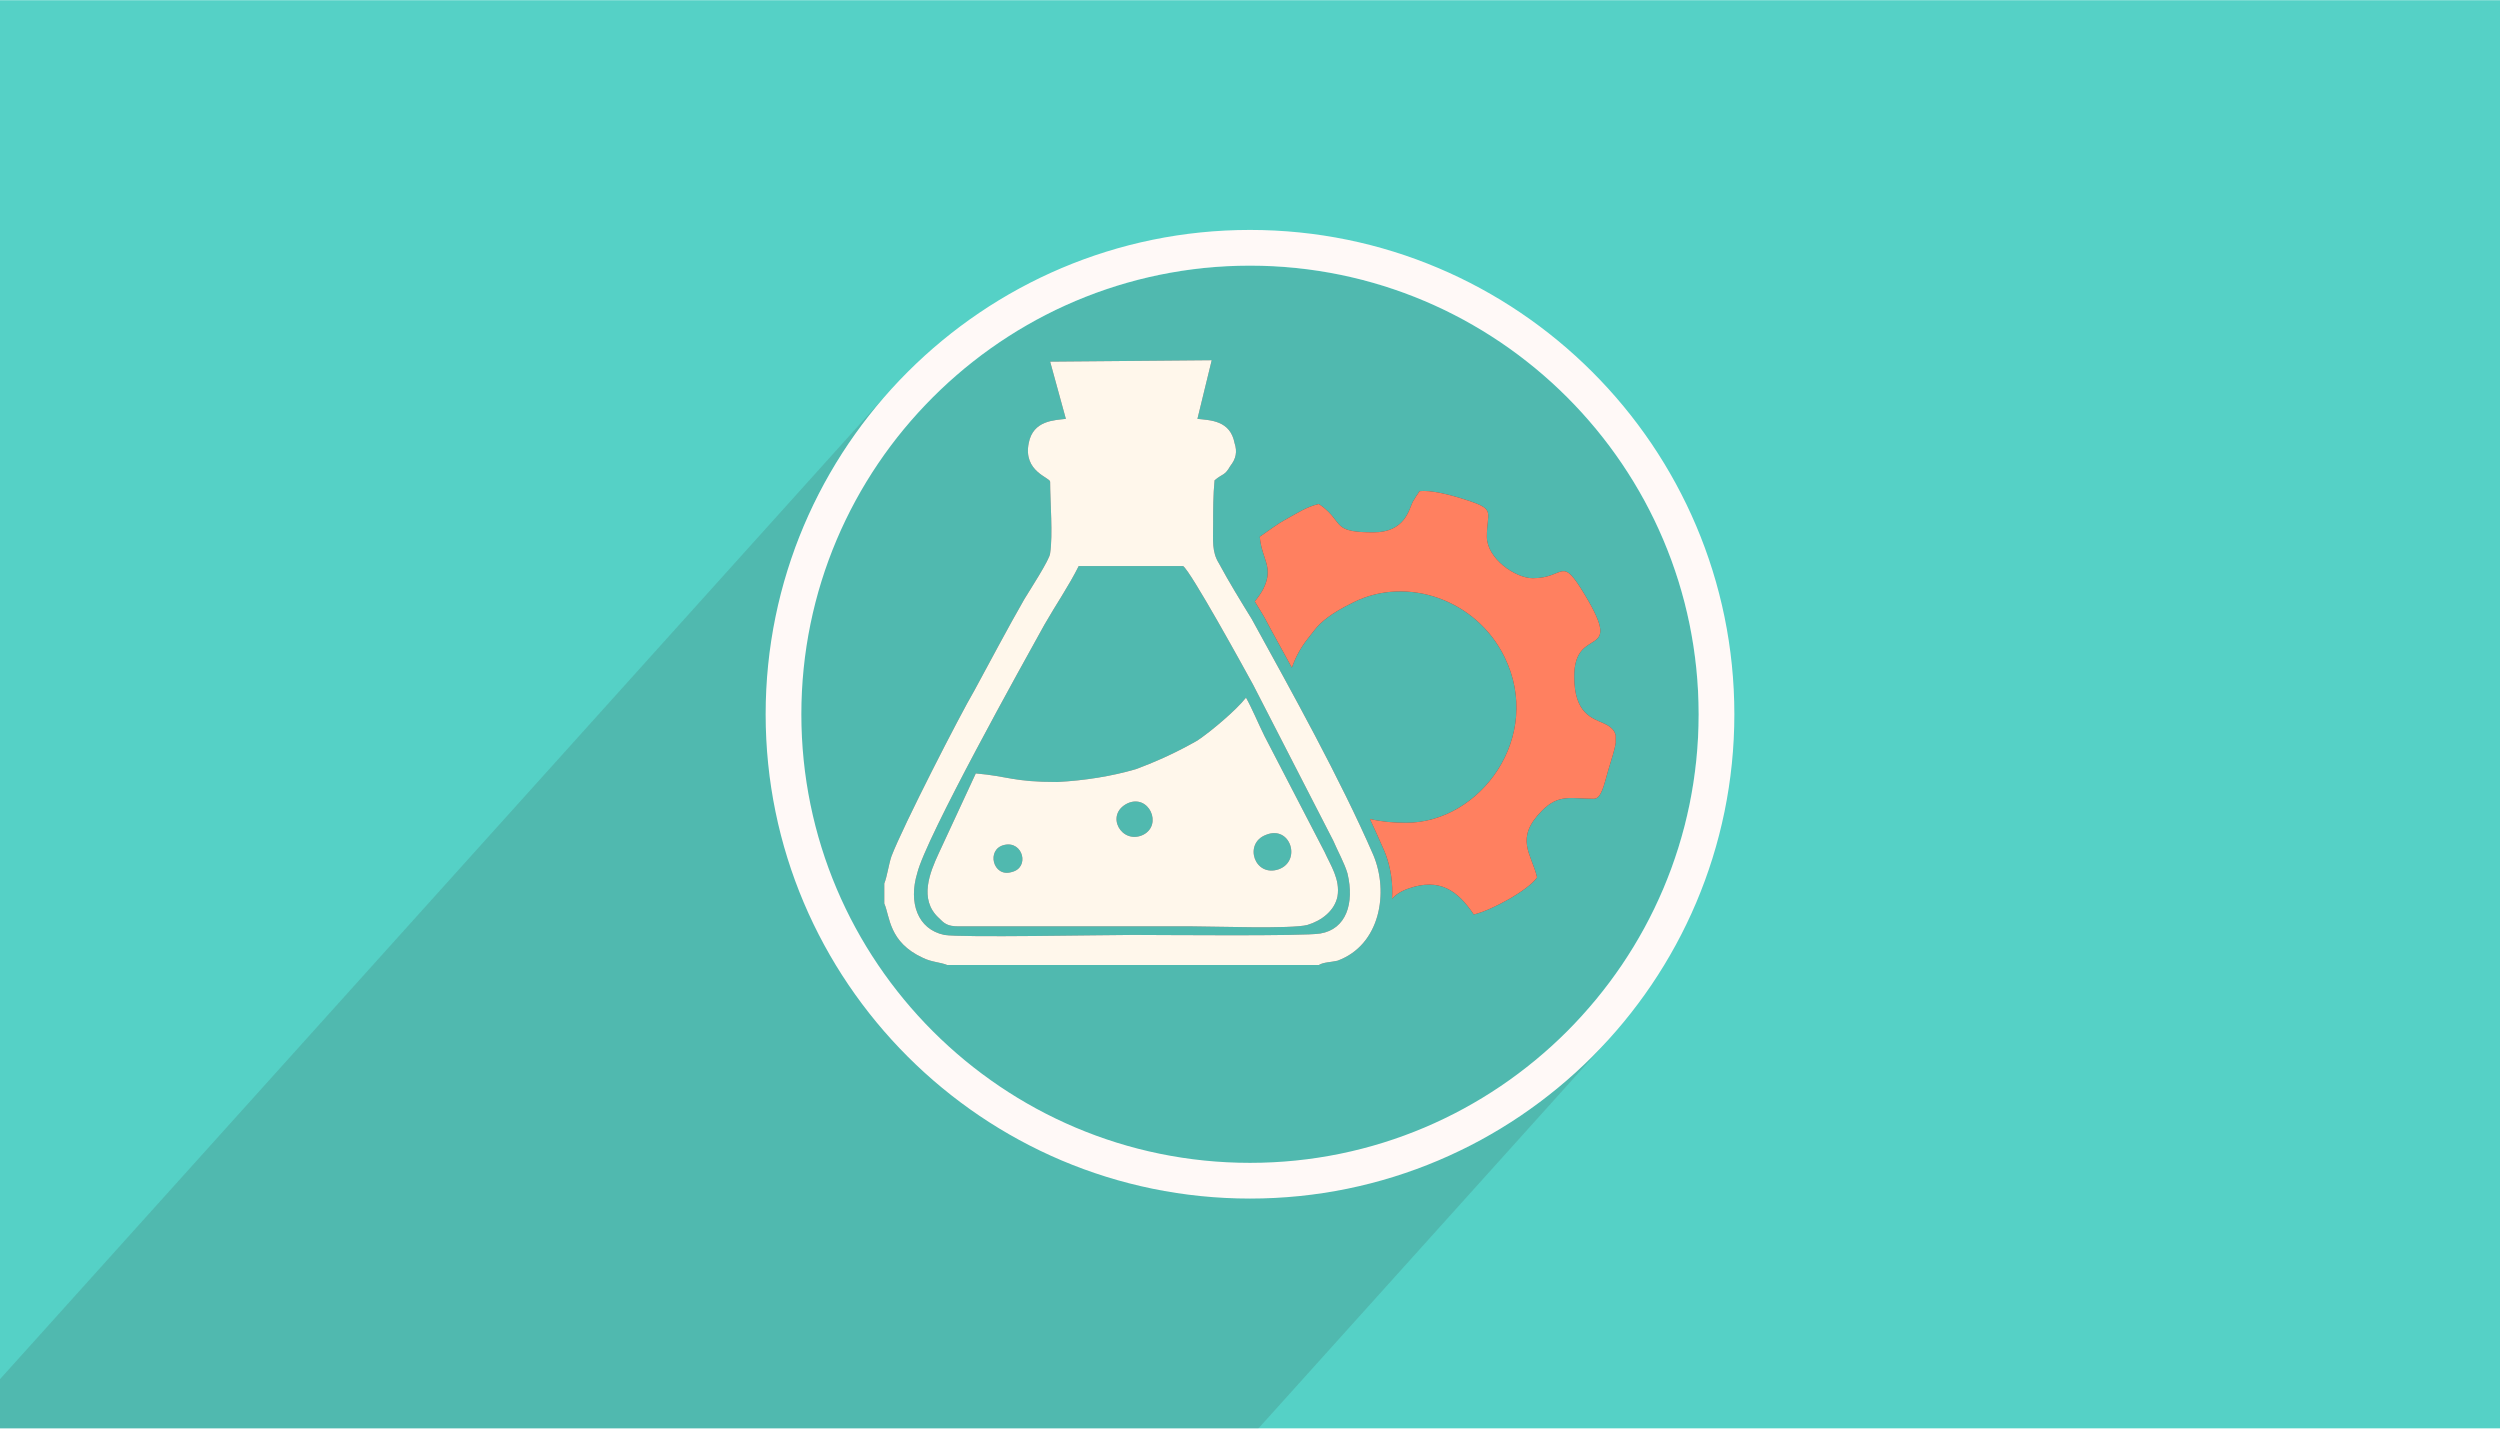
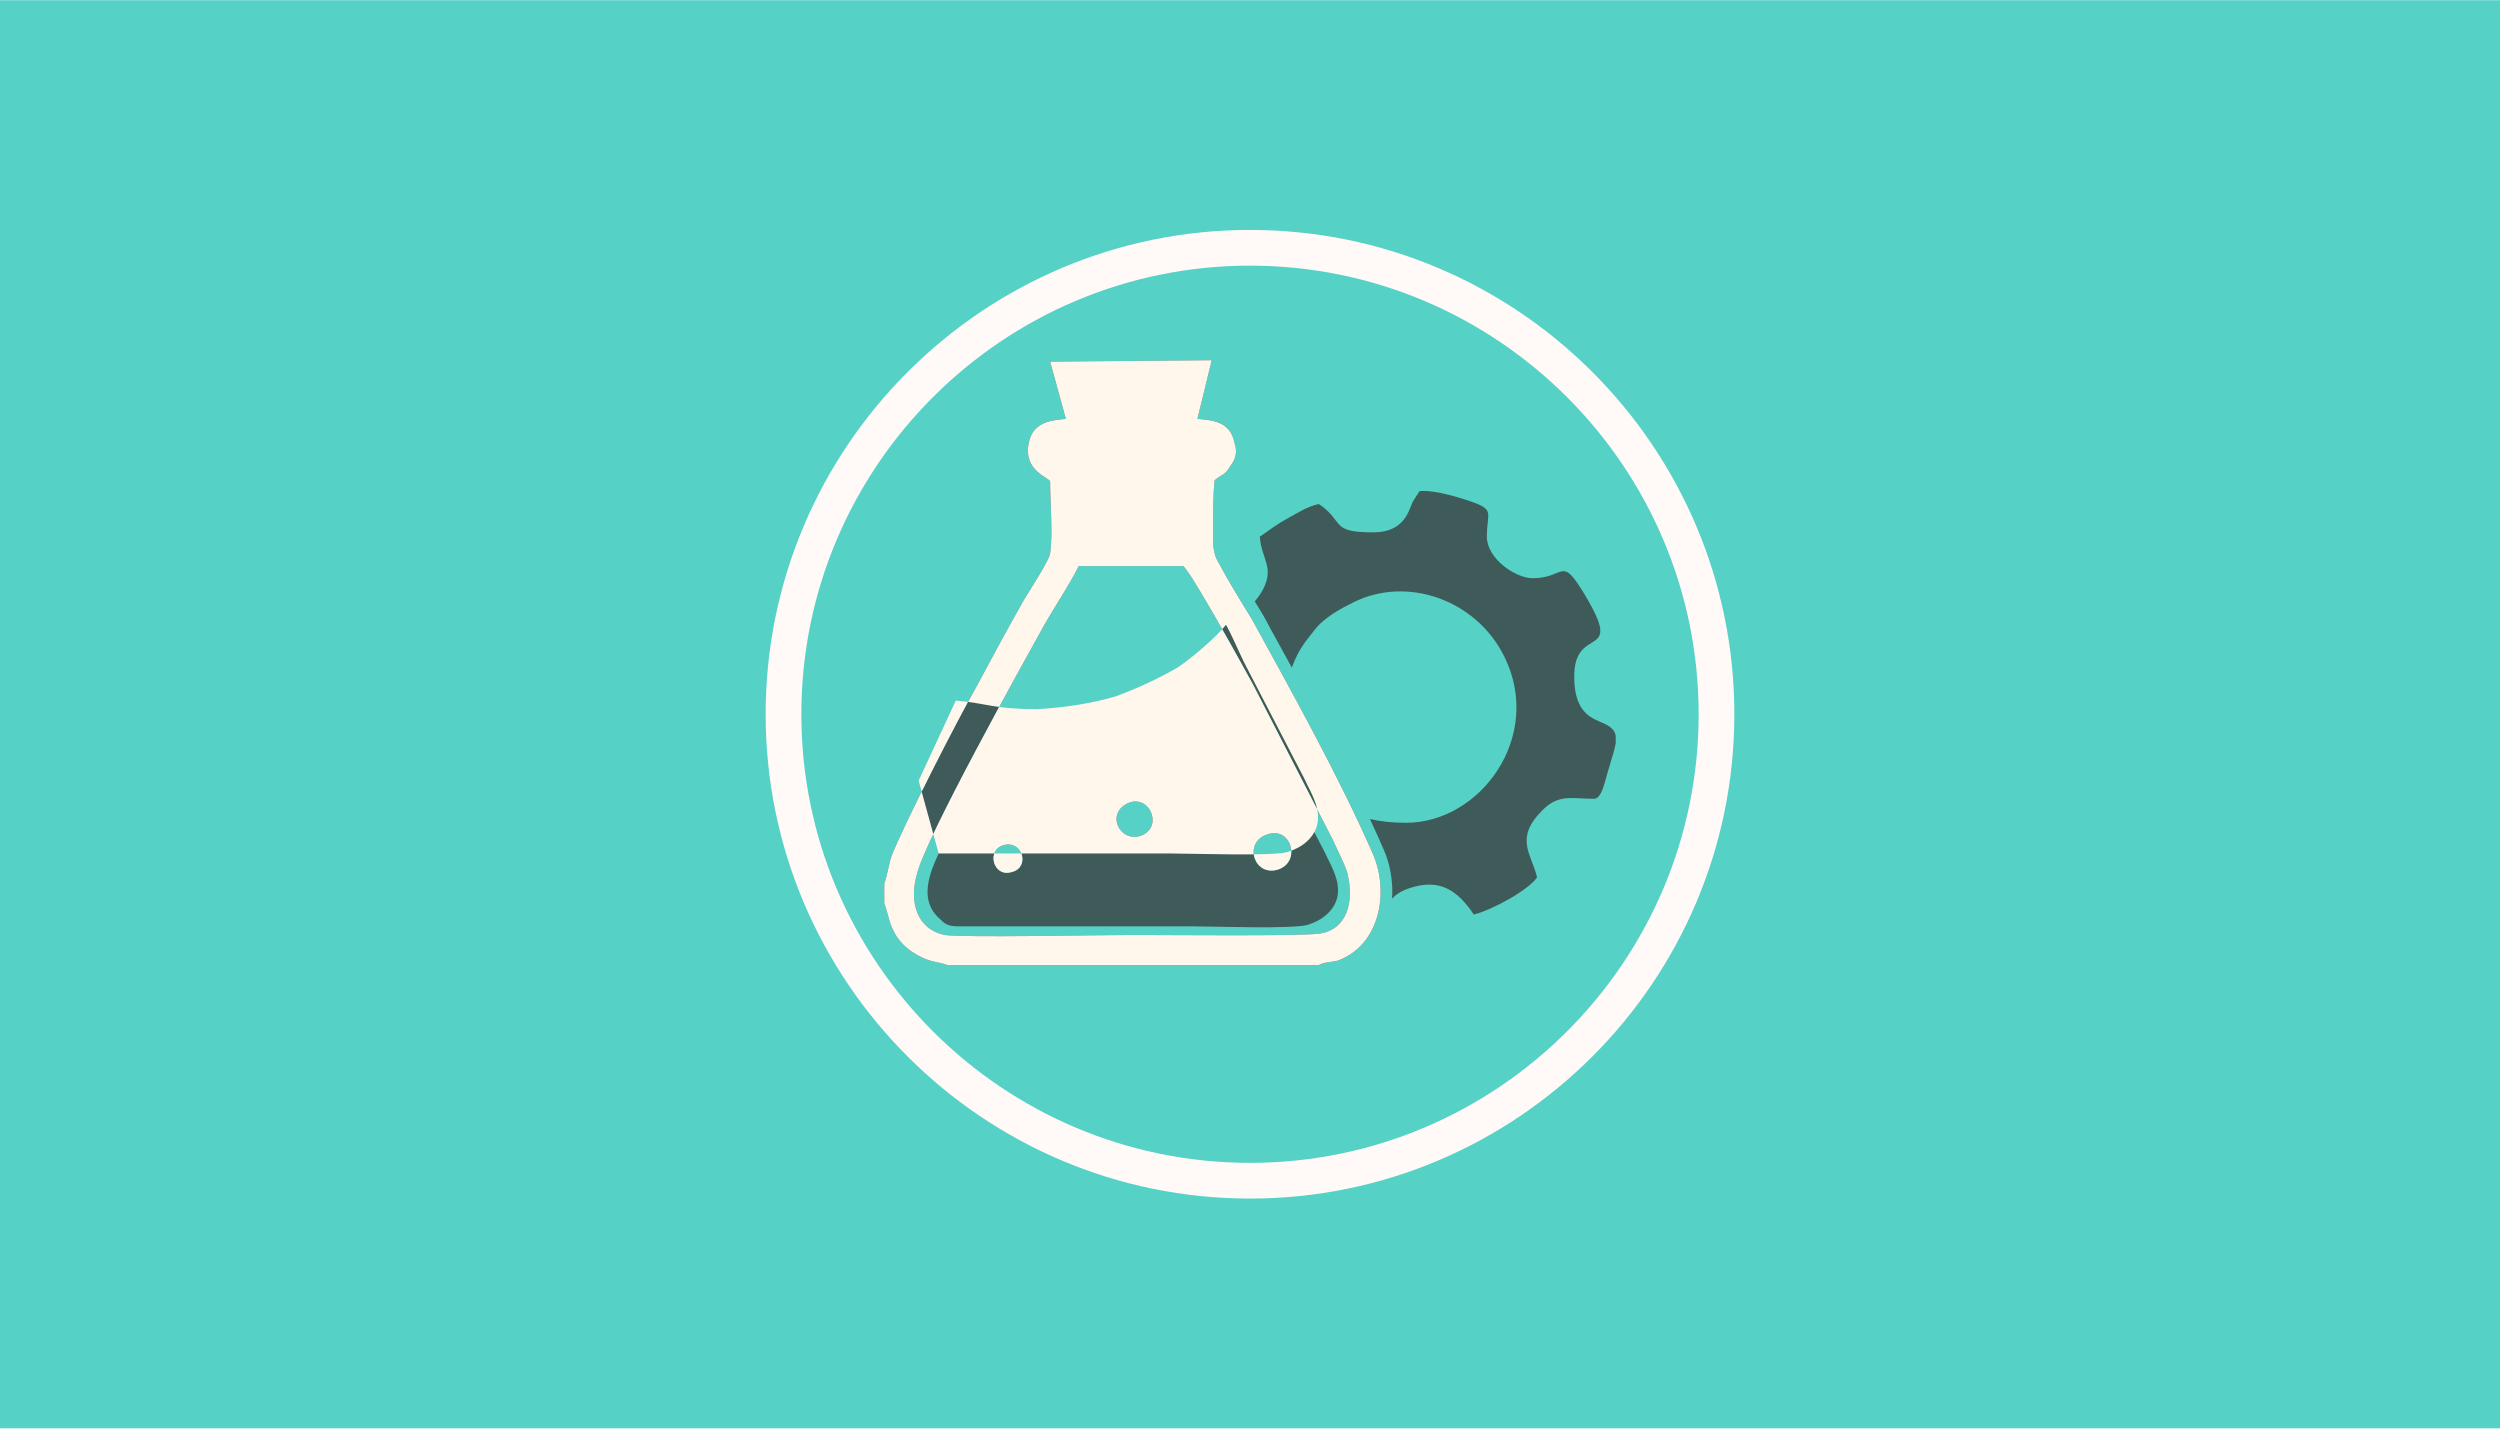
<svg xmlns="http://www.w3.org/2000/svg" xml:space="preserve" width="350" height="200" version="1" shape-rendering="geometricPrecision" text-rendering="geometricPrecision" image-rendering="optimizeQuality" fill-rule="evenodd" clip-rule="evenodd" viewBox="0 0 35000 19994">
  <path fill="#55D1C6" d="M0 0h35000v19994H0z" />
-   <path fill="#373435" fill-opacity=".149" d="M8060 19994h9559l4898-5441-225 236-235 225-246 213-257 201-266 190-275 176-284 164-276 142 1694-1883 198-228 186-237 176-246 163-255 152-263 138-271 126-278 113-285 99-292 85-297 70-304 55-309 40-314 25-319 8-322-8-323-25-318-40-314-55-309-70-304-85-298-99-292-113-285-126-278-138-271-152-263-163-254-176-247-186-237-198-228-208-218-218-208-228-198-238-187-246-175-255-163-263-152-270-139-279-126-285-112-291-99-298-85-304-70-309-55-314-41-318-24-323-8-323 8-318 24-314 41-309 55-304 70-298 85-291 99-285 112-279 126-270 139-263 152-255 163-246 175-238 187-228 198-218 208-208 218-1732 1924 10-32 122-308 136-300 150-293 163-283 177-276 189-265 202-257 213-246L0 19305v689h8060z" />
  <path fill="#FFF9F7" fill-rule="nonzero" d="M17500 16777c-3739 0-6781-3042-6781-6780 0-3739 3042-6781 6781-6781s6781 3042 6781 6781c0 3738-3042 6780-6781 6780zm0-13061c-3463 0-6281 2817-6281 6281 0 3463 2818 6280 6281 6280s6281-2817 6281-6280c0-3464-2818-6281-6281-6281z" />
  <path fill="#373435" fill-opacity=".749" d="M19685 11516c-188 0-355-17-506-53 69 148 135 294 197 437l1 2c11 25 19 46 25 62 70 191 101 405 87 614 51-55 123-105 230-142 435-152 688 27 914 364 249-58 767-342 886-520-76-328-323-541 72-937 233-235 409-163 723-163 105 0 144-200 197-384 51-176 96-303 109-400v-100c-14-72-63-124-168-172-156-71-413-132-413-656 0-741 707-209 155-1133-349-583-270-243-736-243-241 0-642-274-642-581 0-341 121-376-235-497-163-56-458-144-651-144-89 0-52 14-94 59-2 3-57 92-58 94-53 108-107 427-551 427-516 0-442-100-629-288-4-5-11-11-16-15-6-6-25-23-32-29-40-33-47-38-88-65-172 40-292 124-438 203-167 91-248 162-387 255 27 322 201 420 52 725-23 47-67 114-122 181 32 53 65 106 97 159 44 70 85 154 125 227 97 176 196 357 297 541 51-145 124-281 219-401 52-65 123-164 180-217 139-128 302-217 466-298 744-370 1715-41 2111 764 550 1118-336 2324-1377 2324zm-3122-3594c101 60 861 1442 981 1662l1121 2181c60 141 160 321 200 461 100 420-20 780-380 840-220 40-2242 20-2622 20-420 0-2402 40-2642 0-381-80-501-460-381-860 121-501 1482-2942 1782-3483 160-280 340-540 480-821h1461zm-2502 3904c261-61 361 320 101 380-261 80-361-321-101-380zm3663-141c341-140 501 361 181 481-341 120-501-361-181-481zm-1941-440c300-140 500 300 220 440-300 141-540-280-220-440zm-2642 701c-120 260-280 640 0 900 80 80 120 120 280 120h3263c300 0 1401 40 1621-20 200-60 380-200 420-400 40-240-100-440-180-620l-841-1622c-80-160-180-400-260-540-140 180-500 480-680 600-281 160-541 281-861 401-340 100-721 160-1101 180-620 0-680-80-1141-120l-520 1121zm-761 420v280c80 180 60 541 541 761 120 60 240 60 340 100h5204c60-40 180-40 260-60 601-220 721-961 501-1481-461-1061-1141-2282-1702-3303-160-260-320-520-460-781-100-160-80-320-80-540 0-200 0-420 20-621 120-100 140-60 220-200 80-100 100-200 60-320-60-320-340-320-520-340l200-821-2262 20 220 801c-160 20-460 20-520 340-80 400 300 480 300 541 0 280 40 740 0 1000 0 80-300 541-360 641-241 420-461 840-701 1281-200 340-1001 1901-1161 2322-40 120-60 280-100 380z" />
-   <path fill="#FF8060" d="M19685 11516c-188 0-355-17-506-53 69 148 135 294 197 437l1 2c11 25 19 46 25 62 70 191 101 405 87 614 51-55 123-105 230-142 435-152 688 27 914 364 249-58 767-342 886-520-76-328-323-541 72-937 233-235 409-163 723-163 105 0 144-200 197-384 51-176 96-303 109-400v-100c-14-72-63-124-168-172-156-71-413-132-413-656 0-741 707-209 155-1133-349-583-270-243-736-243-241 0-642-274-642-581 0-341 121-376-235-497-163-56-458-144-651-144-89 0-52 14-94 59-2 3-57 92-58 94-53 108-107 427-551 427-516 0-442-100-629-288-4-5-11-11-16-15-6-6-25-23-32-29-40-33-47-38-87-65-173 40-293 124-439 203-167 91-248 162-387 255 27 322 201 420 52 725-23 47-67 114-122 181 32 53 65 106 97 159 44 70 85 154 125 227 97 176 196 357 297 541 51-145 124-281 219-401 52-65 123-164 180-217 139-128 302-217 466-298 744-370 1715-41 2111 764 550 1118-336 2324-1377 2324z" />
-   <path fill="#FFF7EB" d="M16563 7922c101 60 861 1442 981 1662l1121 2181c60 141 160 321 200 461 100 420-20 780-380 840-220 40-2242 20-2622 20-420 0-2402 40-2642 0-381-80-501-460-381-860 121-501 1482-2942 1782-3483 160-280 340-540 480-821h1461zm-2502 3904c261-61 361 320 101 380-261 80-361-321-101-380zm3663-141c341-140 501 361 181 481-341 120-501-361-181-481zm-1941-440c300-140 500 300 220 440-300 141-540-280-220-440zm-2642 701c-120 260-280 640 0 900 80 80 120 120 280 120h3263c300 0 1401 40 1621-20 200-60 380-200 420-400 40-240-100-440-180-620l-841-1622c-80-160-180-400-260-540-140 180-500 480-680 600-281 160-541 281-861 401-340 100-721 160-1101 180-620 0-680-80-1141-120l-520 1121zm-761 420v280c80 180 60 541 541 761 120 60 240 60 340 100h5204c60-40 180-40 260-60 601-220 721-961 501-1481-461-1061-1141-2282-1702-3303-160-260-320-520-460-781-100-160-80-320-80-540 0-200 0-420 20-621 120-100 140-60 220-200 80-100 100-200 60-320-60-320-340-320-520-340l200-821-2262 20 220 801c-160 20-460 20-520 340-80 400 300 480 300 541 0 280 40 740 0 1000 0 80-300 541-360 641-241 420-461 840-701 1281-200 340-1001 1901-1161 2322-40 120-60 280-100 380z" />
+   <path fill="#FFF7EB" d="M16563 7922c101 60 861 1442 981 1662l1121 2181c60 141 160 321 200 461 100 420-20 780-380 840-220 40-2242 20-2622 20-420 0-2402 40-2642 0-381-80-501-460-381-860 121-501 1482-2942 1782-3483 160-280 340-540 480-821h1461zm-2502 3904c261-61 361 320 101 380-261 80-361-321-101-380zm3663-141c341-140 501 361 181 481-341 120-501-361-181-481zm-1941-440c300-140 500 300 220 440-300 141-540-280-220-440zm-2642 701h3263c300 0 1401 40 1621-20 200-60 380-200 420-400 40-240-100-440-180-620l-841-1622c-80-160-180-400-260-540-140 180-500 480-680 600-281 160-541 281-861 401-340 100-721 160-1101 180-620 0-680-80-1141-120l-520 1121zm-761 420v280c80 180 60 541 541 761 120 60 240 60 340 100h5204c60-40 180-40 260-60 601-220 721-961 501-1481-461-1061-1141-2282-1702-3303-160-260-320-520-460-781-100-160-80-320-80-540 0-200 0-420 20-621 120-100 140-60 220-200 80-100 100-200 60-320-60-320-340-320-520-340l200-821-2262 20 220 801c-160 20-460 20-520 340-80 400 300 480 300 541 0 280 40 740 0 1000 0 80-300 541-360 641-241 420-461 840-701 1281-200 340-1001 1901-1161 2322-40 120-60 280-100 380z" />
</svg>